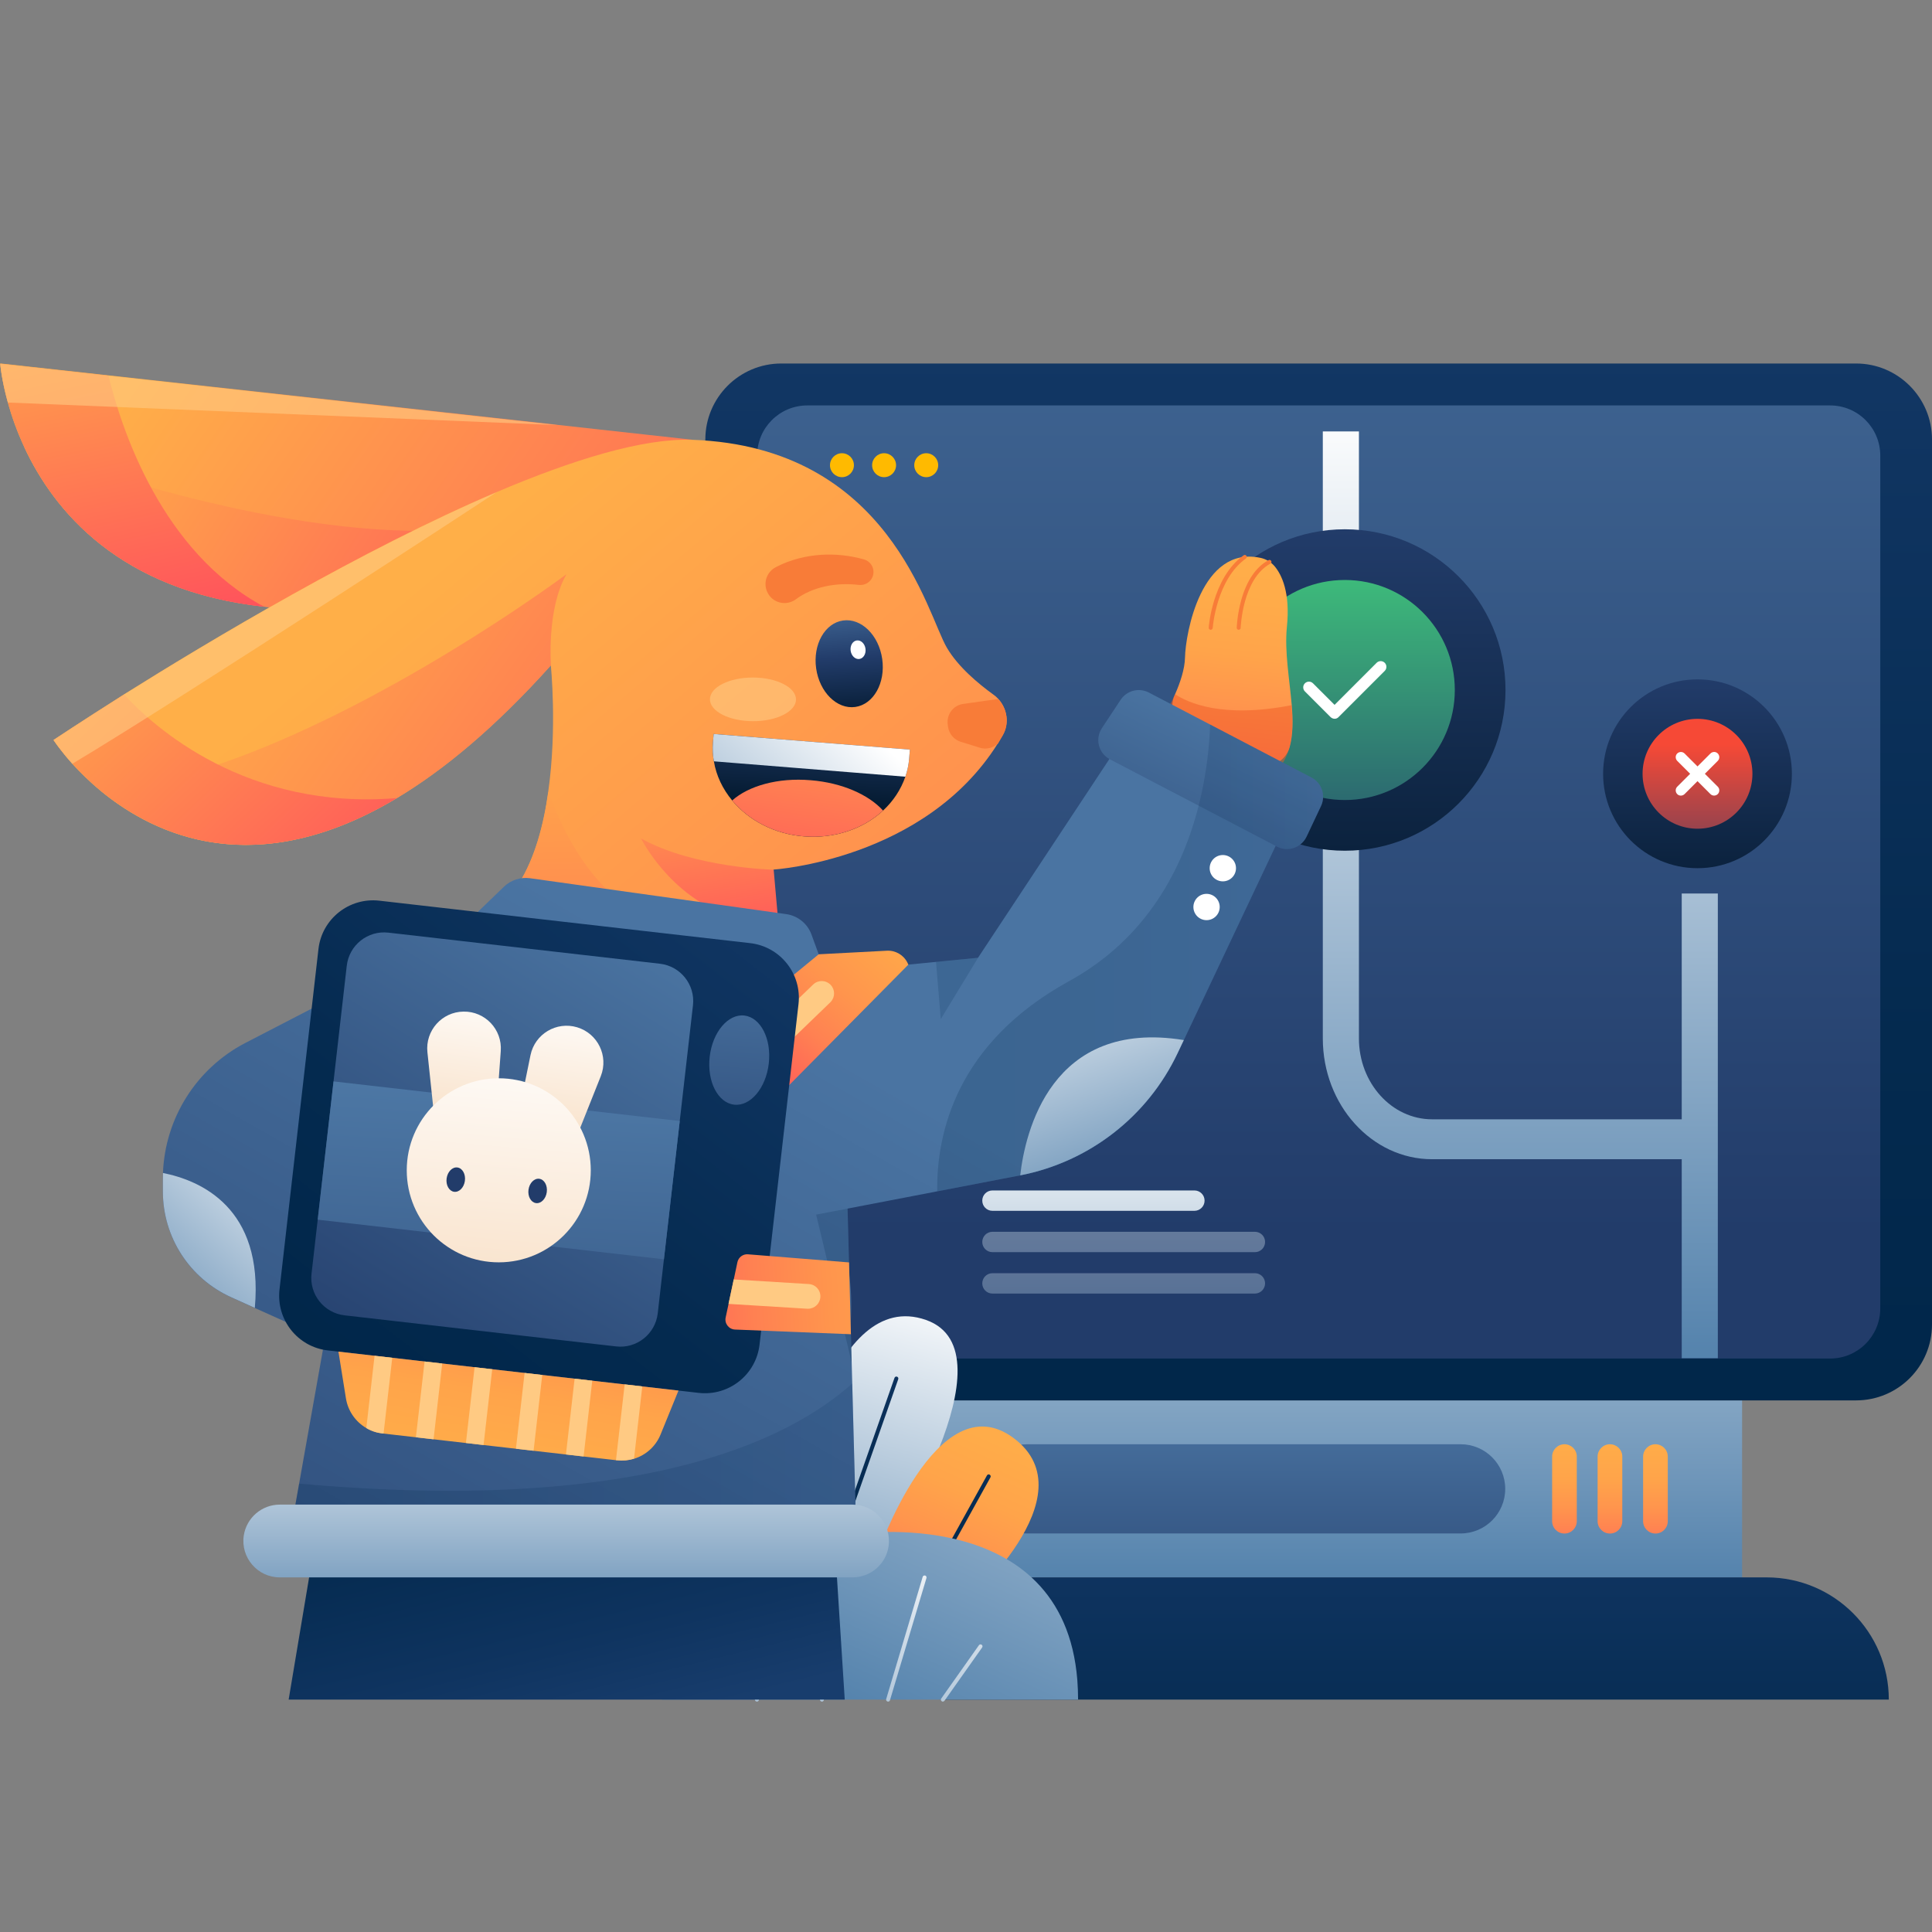
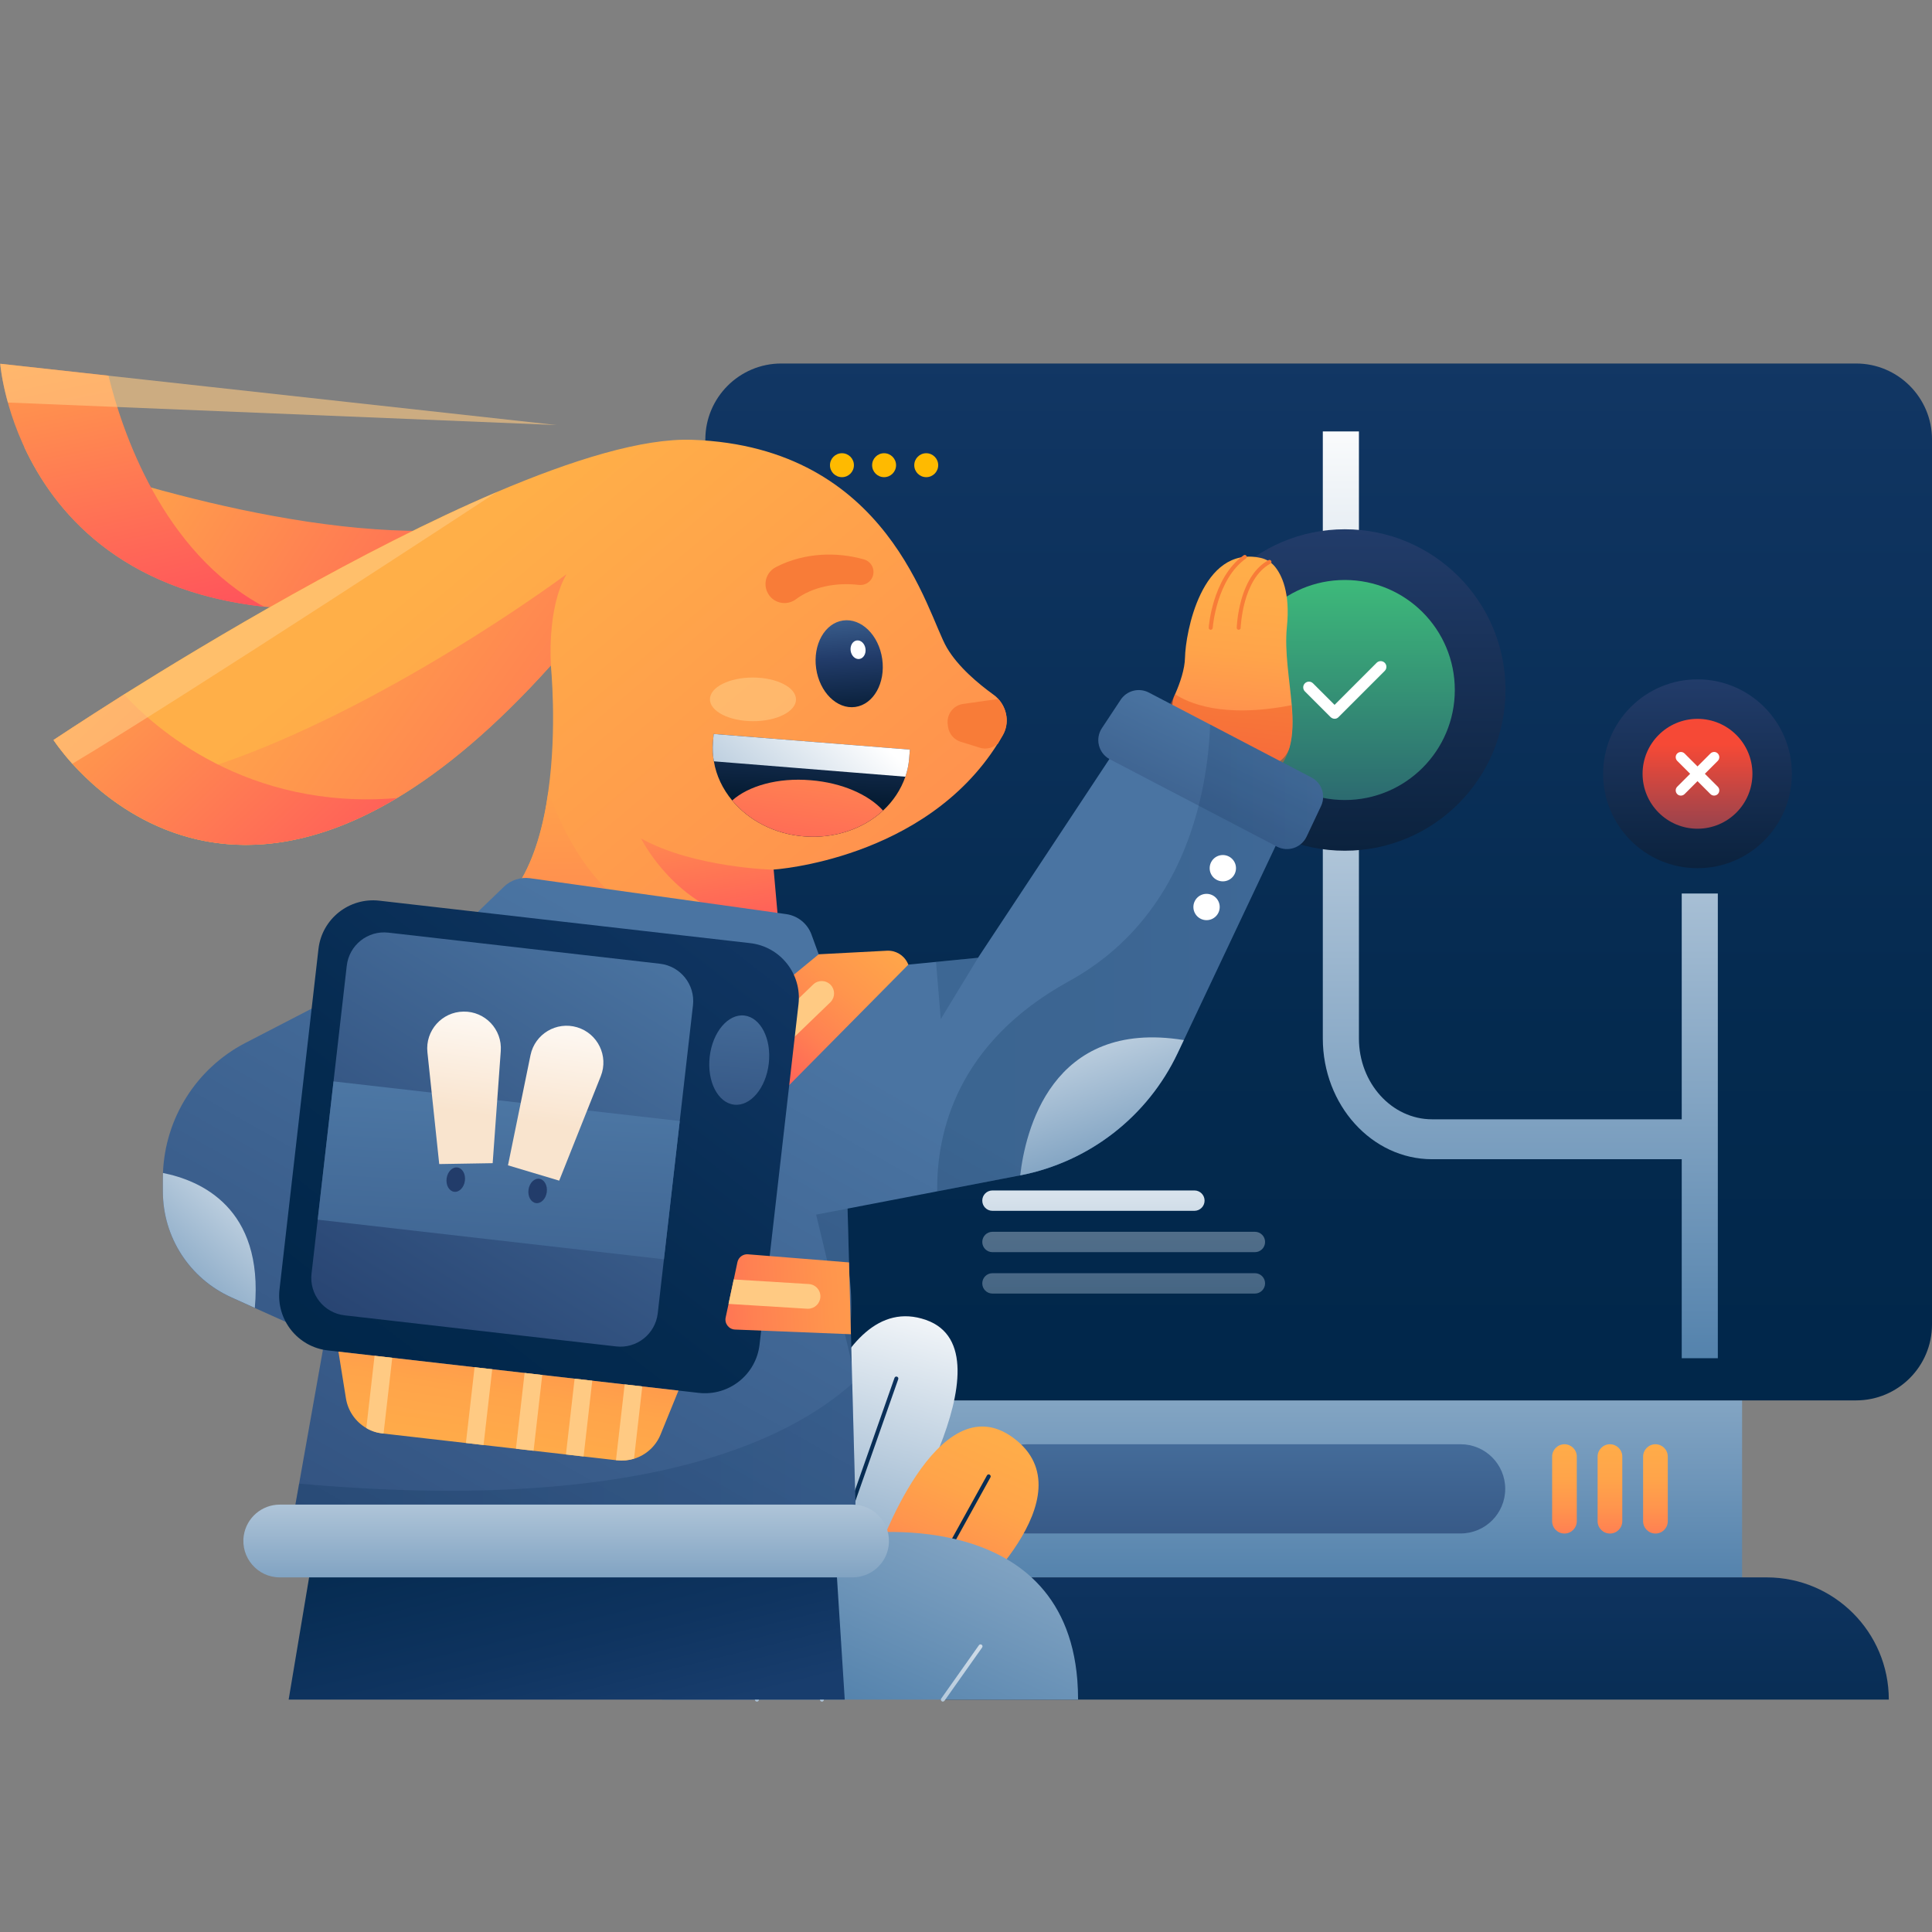
<svg xmlns="http://www.w3.org/2000/svg" width="1500" height="1500" viewBox="0 0 1500 1500" fill="none">
  <rect x="0" y="0" width="1500" height="1500" fill="#808080" stroke="none" />
  <path d="M1352.56 1087.26H681.156V1224.68H1352.56V1087.26Z" fill="url(#paint0_linear_200_2)" />
  <path d="M797.549 1121.31H1134.03C1153.13 1121.31 1168.65 1136.84 1168.65 1155.94C1168.65 1175.05 1153.13 1190.57 1134.03 1190.57H797.549C778.449 1190.57 762.926 1175.05 762.926 1155.94C762.926 1136.84 778.449 1121.31 797.549 1121.31Z" fill="url(#paint1_linear_200_2)" />
  <path d="M1441.02 1087.26H606.6C574.054 1087.26 547.625 1060.83 547.625 1028.27V341.209C547.625 308.657 574.054 282.222 606.6 282.222H1441.02C1473.57 282.222 1500 308.657 1500 341.209V1028.27C1500 1060.88 1473.63 1087.26 1441.02 1087.26Z" fill="url(#paint2_linear_200_2)" />
-   <path d="M1420.89 1054.77H626.797C605.273 1054.77 587.846 1037.34 587.846 1015.81V353.734C587.846 332.205 605.273 314.775 626.797 314.775H1420.89C1442.41 314.775 1459.84 332.205 1459.84 353.734V1015.81C1459.84 1037.34 1442.41 1054.77 1420.89 1054.77Z" fill="url(#paint3_linear_200_2)" />
  <path d="M1317.94 674.064C1358.41 674.064 1391.22 641.246 1391.22 600.763C1391.22 560.28 1358.41 527.462 1317.94 527.462C1277.46 527.462 1244.65 560.28 1244.65 600.763C1244.65 641.246 1277.46 674.064 1317.94 674.064Z" fill="url(#paint4_linear_200_2)" />
  <path d="M1317.94 643.416C1341.49 643.416 1360.58 624.32 1360.58 600.763C1360.58 577.206 1341.49 558.11 1317.94 558.11C1294.39 558.11 1275.29 577.206 1275.29 600.763C1275.29 624.32 1294.39 643.416 1317.94 643.416Z" fill="url(#paint5_linear_200_2)" />
  <path d="M1333.69 610.806L1323.65 600.763L1333.69 590.72C1335.25 589.162 1335.25 586.622 1333.69 585.006C1332.13 583.39 1329.59 583.448 1327.98 585.006L1317.94 595.049L1307.9 585.006C1306.34 583.448 1303.8 583.448 1302.18 585.006C1300.63 586.565 1300.63 589.104 1302.18 590.72L1312.22 600.763L1302.18 610.806C1300.63 612.364 1300.63 614.904 1302.18 616.52C1303.74 618.136 1306.28 618.078 1307.9 616.52L1317.94 606.477L1327.98 616.52C1329.54 618.078 1332.08 618.078 1333.69 616.52C1335.25 614.904 1335.25 612.364 1333.69 610.806Z" fill="white" />
  <path d="M1333.72 1054.53H1305.69V900.019H1111.87C1065.09 900.019 1027.03 857.942 1027.03 806.226V334.948H1055.07V806.226C1055.07 840.857 1080.55 869.024 1111.87 869.024H1305.69V693.731H1333.72V1054.53Z" fill="url(#paint6_linear_200_2)" />
-   <path d="M1044.11 660.5C1113.01 660.5 1168.87 604.632 1168.87 535.716C1168.87 466.799 1113.01 410.931 1044.11 410.931C975.205 410.931 919.348 466.799 919.348 535.716C919.348 604.632 975.205 660.5 1044.11 660.5Z" fill="url(#paint7_linear_200_2)" />
+   <path d="M1044.11 660.5C1113.01 660.5 1168.87 604.632 1168.87 535.716C1168.87 466.799 1113.01 410.931 1044.11 410.931C975.205 410.931 919.348 466.799 919.348 535.716C919.348 604.632 975.205 660.5 1044.11 660.5" fill="url(#paint7_linear_200_2)" />
  <path d="M1044.11 621.137C1091.28 621.137 1129.51 582.893 1129.51 535.716C1129.51 488.539 1091.28 450.295 1044.11 450.295C996.94 450.295 958.703 488.539 958.703 535.716C958.703 582.893 996.94 621.137 1044.11 621.137Z" fill="url(#paint8_linear_200_2)" />
  <path d="M1466.47 1319.57C1466.47 1267.16 1424 1224.68 1371.6 1224.68H730.666V1319.57H1466.47Z" fill="url(#paint9_linear_200_2)" />
  <path d="M653.687 370.472C658.818 370.472 662.978 366.311 662.978 361.179C662.978 356.047 658.818 351.887 653.687 351.887C648.556 351.887 644.396 356.047 644.396 361.179C644.396 366.311 648.556 370.472 653.687 370.472Z" fill="#FFBA00" />
  <path d="M686.408 370.472C691.539 370.472 695.698 366.311 695.698 361.179C695.698 356.047 691.539 351.887 686.408 351.887C681.277 351.887 677.117 356.047 677.117 361.179C677.117 366.311 681.277 370.472 686.408 370.472Z" fill="#FFBA00" />
  <path d="M719.125 370.472C724.256 370.472 728.415 366.311 728.415 361.179C728.415 356.047 724.256 351.887 719.125 351.887C713.994 351.887 709.834 356.047 709.834 361.179C709.834 366.311 713.994 370.472 719.125 370.472Z" fill="#FFBA00" />
  <path d="M1036.2 558.052C1035.05 558.052 1033.95 557.591 1033.03 556.725L1013.12 536.812C1011.39 535.081 1011.39 532.253 1013.12 530.521C1014.85 528.79 1017.68 528.79 1019.41 530.521L1036.15 547.259L1068.81 514.591C1070.54 512.86 1073.37 512.86 1075.1 514.591C1076.83 516.323 1076.83 519.151 1075.1 520.883L1039.32 556.667C1038.45 557.648 1037.3 558.052 1036.2 558.052Z" fill="white" />
  <path d="M927.329 940.082H770.542C766.157 940.082 762.637 936.561 762.637 932.175C762.637 927.788 766.157 924.267 770.542 924.267H927.329C931.714 924.267 935.234 927.788 935.234 932.175C935.234 936.503 931.714 940.082 927.329 940.082Z" fill="url(#paint10_linear_200_2)" />
  <path opacity="0.4" d="M974.301 972.172H770.542C766.157 972.172 762.637 968.652 762.637 964.265C762.637 959.879 766.157 956.358 770.542 956.358H974.301C978.687 956.358 982.207 959.879 982.207 964.265C982.207 968.652 978.687 972.172 974.301 972.172Z" fill="url(#paint11_linear_200_2)" />
  <path opacity="0.4" d="M974.301 1004.32H770.542C766.157 1004.32 762.637 1000.8 762.637 996.414C762.637 992.027 766.157 988.506 770.542 988.506H974.301C978.687 988.506 982.207 992.027 982.207 996.414C982.207 1000.74 978.687 1004.32 974.301 1004.32Z" fill="url(#paint12_linear_200_2)" />
  <path d="M1285.28 1190.63C1280.03 1190.63 1275.7 1186.36 1275.7 1181.05V1130.89C1275.7 1125.64 1279.97 1121.31 1285.28 1121.31C1290.53 1121.31 1294.86 1125.58 1294.86 1130.89V1181.05C1294.86 1186.36 1290.59 1190.63 1285.28 1190.63Z" fill="url(#paint13_linear_200_2)" />
  <path d="M1249.96 1190.63C1244.71 1190.63 1240.38 1186.36 1240.38 1181.05V1130.89C1240.38 1125.64 1244.65 1121.31 1249.96 1121.31C1255.21 1121.31 1259.54 1125.58 1259.54 1130.89V1181.05C1259.54 1186.36 1255.27 1190.63 1249.96 1190.63Z" fill="url(#paint14_linear_200_2)" />
  <path d="M1214.65 1190.63C1209.39 1190.63 1205.07 1186.36 1205.07 1181.05V1130.89C1205.07 1125.64 1209.34 1121.31 1214.65 1121.31C1219.9 1121.31 1224.22 1125.58 1224.22 1130.89V1181.05C1224.22 1186.36 1219.9 1190.63 1214.65 1190.63Z" fill="url(#paint15_linear_200_2)" />
  <path d="M655.368 1069.71C646.827 1118.83 631.362 1163.56 631.362 1163.56L539.783 1104.4C540.476 1101.05 539.264 960.975 602.913 945.103C608.568 943.66 614.801 943.256 621.552 944.007C665.986 948.913 665.351 1012.29 655.368 1069.71Z" fill="url(#paint16_linear_200_2)" />
  <path d="M579.832 1153.06C579.717 1153.06 579.602 1153.06 579.486 1153C578.678 1152.83 578.159 1151.96 578.332 1151.15L617.687 979.791C617.861 978.983 618.726 978.464 619.534 978.637C620.342 978.81 620.861 979.676 620.688 980.484L581.333 1151.85C581.217 1152.54 580.583 1153.06 579.832 1153.06Z" fill="url(#paint17_linear_200_2)" />
  <path d="M617.34 1155.83C617.34 1155.83 645.558 999.011 718.96 1024.81C788.784 1049.34 687.164 1205 687.164 1205L617.34 1189.88V1155.83Z" fill="url(#paint18_linear_200_2)" />
  <path d="M680.588 1208.12C680.588 1208.12 727.272 1071.79 787.055 1116.58C846.838 1161.37 748.565 1246.16 748.565 1246.16L680.588 1208.12Z" fill="url(#paint19_linear_200_2)" />
  <path d="M732.003 1212.1C731.772 1212.1 731.483 1212.04 731.253 1211.93C730.502 1211.53 730.214 1210.54 730.675 1209.85L766.28 1145.5C766.684 1144.75 767.665 1144.46 768.357 1144.92C769.107 1145.32 769.396 1146.3 768.992 1147L733.388 1211.35C733.099 1211.81 732.58 1212.1 732.003 1212.1Z" fill="url(#paint20_linear_200_2)" />
  <path d="M648.561 1206.62C648.388 1206.62 648.215 1206.62 648.042 1206.5C647.234 1206.22 646.83 1205.35 647.118 1204.54L694.495 1069.77C694.783 1068.96 695.649 1068.56 696.457 1068.85C697.265 1069.14 697.668 1070 697.38 1070.81L650.004 1205.58C649.831 1206.22 649.196 1206.62 648.561 1206.62Z" fill="url(#paint21_linear_200_2)" />
  <path d="M837.026 1319.57H514.047L518.029 1156.81L520.106 1070.41C520.106 1070.41 650.29 1063.89 662.408 1191.21C662.408 1191.21 825.542 1165.87 836.449 1304.57C836.795 1309.36 837.026 1314.38 837.026 1319.57Z" fill="url(#paint22_linear_200_2)" />
  <path d="M587.677 1321.13C586.869 1321.13 586.177 1320.5 586.119 1319.69L582.08 1261.45C582.022 1260.58 582.657 1259.83 583.522 1259.78C584.388 1259.72 585.138 1260.35 585.196 1261.22L589.235 1319.46C589.293 1320.32 588.658 1321.07 587.793 1321.13C587.735 1321.13 587.735 1321.13 587.677 1321.13Z" fill="url(#paint23_linear_200_2)" />
  <path d="M638.173 1321.13C638.115 1321.13 638.115 1321.13 638.058 1321.13C637.192 1321.07 636.557 1320.32 636.615 1319.51L642.674 1224.63C642.732 1223.76 643.482 1223.13 644.29 1223.18C645.155 1223.24 645.79 1223.99 645.733 1224.8L639.673 1319.69C639.616 1320.5 638.981 1321.13 638.173 1321.13Z" fill="url(#paint24_linear_200_2)" />
-   <path d="M689.532 1321.13C689.359 1321.13 689.244 1321.13 689.071 1321.07C688.263 1320.84 687.801 1319.98 688.032 1319.17L716.366 1224.28C716.596 1223.47 717.462 1223.01 718.27 1223.24C719.078 1223.47 719.539 1224.34 719.309 1225.15L690.975 1320.03C690.86 1320.67 690.225 1321.13 689.532 1321.13Z" fill="url(#paint25_linear_200_2)" />
  <path d="M732 1321.13C731.712 1321.13 731.365 1321.01 731.135 1320.84C730.442 1320.32 730.269 1319.4 730.788 1318.71L760.045 1277.32C760.564 1276.63 761.488 1276.46 762.18 1276.98C762.873 1277.5 763.046 1278.42 762.526 1279.11L733.27 1320.5C732.981 1320.9 732.519 1321.13 732 1321.13Z" fill="url(#paint26_linear_200_2)" />
-   <path d="M6.115 312.516C8.878 322.517 12.889 334.42 18.833 347.027C41.877 396.582 92.865 458.681 205.146 471.006C217.814 472.389 231.252 473.174 245.565 473.223C293.28 473.428 333.708 467.941 367.787 459.074C499.412 425.006 537.696 341.447 537.696 341.447L432.486 329.83L432.229 329.744L84.19 291.42L0.223 282.172C0.138 282.429 1.101 294.397 6.115 312.516Z" fill="url(#paint27_linear_200_2)" />
  <path d="M18.83 347.028C41.873 396.582 92.861 458.681 205.142 471.007C217.81 472.39 231.249 473.175 245.561 473.224C293.276 473.429 333.704 467.941 367.783 459.075L389.136 407.016C268.293 429.162 95.638 374.776 18.83 347.028Z" fill="url(#paint28_linear_200_2)" />
  <path d="M205.161 471.126C125.646 428.6 94.45 333.616 84.222 291.66L0.255 282.412C0.135 282.429 12.491 449.779 205.161 471.126Z" fill="url(#paint29_linear_200_2)" />
  <path d="M41.55 574.532C41.55 574.532 46.558 582.259 56.151 593.004C61.812 599.293 69.217 606.68 78.215 614.085C120.568 648.919 198.686 685.041 308.019 619.653C344.423 597.862 384.349 564.691 427.647 516.491C427.647 516.491 432.697 565.05 425.66 614.59C422.088 640.284 415.247 666.197 402.865 685.804C402.865 685.804 447.051 698.454 521.851 720.411C551.016 717.761 550.378 716.367 565.741 710.887C580.179 705.783 582.501 719.089 597.8 708.85L600.534 675.142C600.534 675.142 717.972 667.784 774.703 577.208C775.989 575.069 777.275 572.93 778.545 570.672C783.845 561.483 781.973 550.011 774.911 542.453C773.765 541.27 772.636 540.208 771.284 539.299C759.429 530.709 743.897 517.749 735.198 502.965C719.612 476.686 690.833 347.001 537.575 341.463C499.106 340.07 444.525 356.979 385.484 382.101C385.484 382.101 385.484 382.101 385.364 382.118C281.258 426.59 163.462 496.968 96.202 539.15C62.554 560.55 41.55 574.532 41.55 574.532Z" fill="url(#paint30_linear_200_2)" />
  <path d="M78.334 614.069C134.937 660.577 254.936 709.223 427.783 516.594C427.783 516.594 424.321 472.333 439.877 445.796C436.776 448.069 230.139 601.594 78.334 614.069Z" fill="url(#paint31_linear_200_2)" />
  <path d="M41.548 574.533C41.548 574.533 54.111 594.15 78.332 614.069C120.686 648.903 198.804 685.024 308.137 619.637C191.381 629.221 119.748 564.669 96.337 539.254C62.552 560.551 41.548 574.533 41.548 574.533Z" fill="url(#paint32_linear_200_2)" />
  <path d="M497.698 650.961C497.698 650.961 519.634 695.293 565.877 710.99C580.315 705.886 588.441 720.203 603.741 709.964L600.67 675.245C600.67 675.245 538.849 673.861 497.698 650.961Z" fill="url(#paint33_linear_200_2)" />
  <path d="M403 685.908C403 685.908 452.128 726.262 521.986 720.514C466.239 705.92 438.221 649.735 425.794 614.693C422.223 640.387 415.382 666.301 403 685.908Z" fill="url(#paint34_linear_200_2)" />
  <path opacity="0.6" d="M41.55 574.532C41.55 574.532 46.558 582.259 56.151 593.004C144.961 539.818 381.475 384.87 385.381 382.237C281.275 426.709 163.479 497.088 96.219 539.27C62.555 560.55 41.55 574.532 41.55 574.532Z" fill="#FFCA83" />
  <path d="M735.82 562.545L736.075 564.343C736.84 569.737 740.67 574.329 745.907 575.91L760.746 580.531C764.717 581.802 769.152 581.174 772.612 578.849L774.737 577.447C776.023 575.308 777.309 573.17 778.579 570.911C783.879 561.723 782.008 550.25 774.945 542.693L747.856 546.533C740.168 547.501 734.716 554.754 735.82 562.545Z" fill="#F87C38" />
  <path d="M664.065 548.876C649.899 550.885 636.285 537.487 633.657 518.951C631.029 500.416 640.382 483.762 654.549 481.753C668.715 479.745 682.33 493.143 684.958 511.678C687.585 530.213 678.232 546.868 664.065 548.876Z" fill="url(#paint35_linear_200_2)" />
  <path d="M667.219 511.626C664.042 512.076 661.01 509.221 660.446 505.25C659.883 501.278 662.003 497.693 665.18 497.242C668.358 496.792 671.39 499.646 671.953 503.618C672.516 507.59 670.397 511.175 667.219 511.626Z" fill="white" />
  <path d="M554.058 569.852L553.538 576.528C553.139 581.476 553.356 586.458 554.258 591.099C556.079 602.212 561.101 612.627 568.471 621.486C581.295 636.908 601.28 647.646 624.391 649.383C648.255 651.257 670.486 643.337 685.619 629.331C693.502 621.977 699.452 613.064 702.921 603.035C704.484 598.534 705.499 593.621 705.898 588.674L706.419 581.997L554.058 569.852Z" fill="url(#paint36_linear_200_2)" />
  <path d="M554.058 569.852L553.538 576.528C553.139 581.476 553.356 586.458 554.258 591.099L702.921 603.035C704.484 598.534 705.499 593.621 705.898 588.674L706.419 581.997L554.058 569.852Z" fill="url(#paint37_linear_200_2)" />
  <path d="M568.47 621.486C581.294 636.908 601.28 647.646 624.391 649.383C648.255 651.257 670.486 643.337 685.618 629.331C674.452 616.975 653.694 607.691 629.334 605.765C603.963 603.615 581.169 610.148 568.47 621.486Z" fill="url(#paint38_linear_200_2)" />
  <path d="M670.811 434.329C660.114 431.321 648.679 430.008 637.173 430.784C625.667 431.559 613.851 434.457 602.905 440.044L602.339 440.368C595.042 444.093 592.276 453.044 595.984 460.222C599.708 467.519 608.66 470.285 615.837 466.577C616.522 466.236 617.31 465.757 617.858 465.313C630.572 455.807 648.861 451.991 666.647 454.116L666.767 454.099C672.365 454.772 677.436 450.874 678.11 445.277C678.749 440.295 675.518 435.618 670.811 434.329Z" fill="#F87C38" />
  <path opacity="0.6" d="M584.551 559.929C566.098 559.881 551.159 552.255 551.183 542.895C551.207 533.535 566.185 525.986 584.637 526.033C603.09 526.08 618.029 533.706 618.005 543.066C617.982 552.426 603.003 559.976 584.551 559.929Z" fill="#FFCA83" />
  <path opacity="0.6" d="M6.112 312.516L432.14 330.001L84.102 291.677L0.135 282.429C0.135 282.429 1.098 294.397 6.112 312.516Z" fill="#FFCA83" />
  <path d="M1013.23 608.439L990.375 656.749L919.108 807.506L914.319 817.606C891.006 866.897 845.591 902.162 792.098 912.551C791.983 912.551 791.925 912.608 791.809 912.608L727.641 924.96L658.048 938.35L661.683 1074.16L664.972 1197.67H224.101L232.237 1151.9L252.146 1039.93L197.845 1015.52L179.552 1007.26C164.433 1000.45 151.853 989.834 142.736 976.79C132.349 961.957 126.463 944.007 126.463 925.191V915.206C126.463 913.705 126.521 912.204 126.521 910.761C128.136 868.282 152.257 829.784 190.112 809.93L249.549 779.167L352.381 725.951L391.274 688.435C396.641 683.241 404.143 680.817 411.529 681.856L610.498 709.733C619.385 711.003 626.887 717.063 630.003 725.49L640.851 755.214L759.321 743.613L861.345 589.277L890.948 544.489L939.132 569.711L1013.23 608.439Z" fill="url(#paint39_linear_200_2)" />
  <path d="M972.776 592.394L921.072 565.844C911.609 560.996 907.569 549.568 911.955 539.814C912.07 539.525 912.243 539.236 912.359 538.948C916.225 530.175 919.86 519.497 920.033 510.551C920.38 492.024 932.613 423.11 978.778 433.152C983.048 434.076 986.857 436.385 989.684 439.732C995.109 446.254 1001.86 459.991 999.148 486.656C997.186 505.876 1001.23 527.404 1002.9 547.49C1003.88 559.091 1003.94 570.173 1001.28 579.985C997.994 592.278 984.029 598.223 972.776 592.394Z" fill="url(#paint40_linear_200_2)" />
  <path opacity="0.5" d="M988.99 600.763L903.182 556.667C903.182 556.667 907.856 548.991 912.299 538.948C921.763 545.355 948.711 558.11 1002.78 547.49C1004.51 568.326 1003.36 587.546 988.99 600.763Z" fill="#F15A24" />
  <path d="M939.999 488.965C939.941 488.965 939.941 488.965 939.884 488.965C939.018 488.907 938.383 488.157 938.441 487.349C938.441 486.945 939.134 477.479 942.827 465.763C946.231 454.912 952.925 440.079 965.563 431.132C966.255 430.671 967.179 430.786 967.698 431.479C968.16 432.171 968.044 433.095 967.352 433.614C944.443 449.833 941.557 487.176 941.557 487.522C941.5 488.33 940.807 488.965 939.999 488.965Z" fill="#F87C38" />
  <path d="M961.695 488.965C960.83 488.965 960.137 488.215 960.195 487.407C960.195 487.003 960.541 477.364 963.657 466.051C967.87 450.872 975.198 440.079 984.893 434.884C985.643 434.48 986.566 434.769 986.97 435.519C987.374 436.269 987.086 437.193 986.335 437.597C964.58 449.371 963.253 487.176 963.253 487.58C963.195 488.272 962.561 488.965 961.695 488.965Z" fill="#F87C38" />
  <path d="M1025.63 625.812L1014.44 649.534C1010.34 658.192 999.895 661.712 991.354 657.268L990.374 656.749L930.648 625.524L861.805 589.566C861.632 589.508 861.517 589.393 861.344 589.335C852.803 584.544 850.091 573.521 855.515 565.325L870.057 543.334C874.847 536.12 884.253 533.696 891.928 537.678L939.477 562.497L1018.19 603.649C1026.21 607.804 1029.5 617.616 1025.63 625.812Z" fill="url(#paint41_linear_200_2)" />
  <path d="M655.856 1319.57H224.102L246.665 1184.8L647.431 1187.34L655.856 1319.57Z" fill="url(#paint42_linear_200_2)" />
  <path opacity="0.2" d="M1025.63 625.812L1014.44 649.534C1010.34 658.192 999.898 661.712 991.357 657.268L990.376 656.749L919.11 807.506L914.32 817.606C891.007 866.897 845.593 902.162 792.1 912.551C791.984 912.551 791.927 912.608 791.811 912.608L727.642 924.96C727.065 880.114 742.3 809.987 830.07 761.736C891.411 728.029 918.706 672.621 930.651 625.524C936.018 604.341 938.326 584.833 939.191 569.711C939.365 567.172 939.422 564.748 939.538 562.497L1018.25 603.649C1026.21 607.805 1029.5 617.616 1025.63 625.812Z" fill="url(#paint43_linear_200_2)" />
  <path opacity="0.2" d="M658.046 938.35L633.637 943.025L661.22 1057.77L658.046 938.35Z" fill="url(#paint44_linear_200_2)" />
  <path d="M603.401 767.392L635.658 740.9L688.632 738.13C695.383 737.783 701.673 741.535 704.616 747.595L705.251 748.923L598.842 856.507L603.401 767.392Z" fill="url(#paint45_linear_200_2)" />
  <path d="M644.891 764.622C648.411 768.258 648.469 774.03 645.064 777.781C644.949 777.897 644.776 778.07 644.66 778.185L600.573 820.723L589.32 804.908L631.388 764.333C635.139 760.697 641.198 760.812 644.891 764.622Z" fill="#FFCA83" />
  <path opacity="0.2" d="M664.973 1197.67H224.102L232.238 1151.9C492.606 1175.11 609.806 1120.45 661.684 1074.16L664.973 1197.67Z" fill="url(#paint46_linear_200_2)" />
  <path d="M542.465 1081.43L254.571 1048.47C231.142 1045.82 214.35 1024.64 217.004 1001.2L247.242 736.86C249.897 713.427 271.075 696.631 294.503 699.286L582.397 732.243C605.825 734.897 622.618 756.08 619.963 779.513L589.725 1043.86C587.071 1067.29 565.893 1084.09 542.465 1081.43Z" fill="url(#paint47_linear_200_2)" />
  <path d="M538.02 780.552L510.668 1019.67C508.821 1035.72 494.337 1047.2 478.352 1045.36L267.554 1021.23C251.511 1019.39 240.028 1004.9 241.875 988.91L269.227 749.788C271.074 733.743 285.558 722.257 301.542 724.104L512.341 748.23C528.383 750.077 539.867 764.564 538.02 780.552Z" fill="url(#paint48_linear_200_2)" />
  <path d="M527.75 870.36L515.459 977.713L246.666 946.95L258.957 839.596L527.75 870.36Z" fill="url(#paint49_linear_200_2)" />
  <path d="M526.769 1079.64L512.862 1113.75C509.111 1122.99 501.379 1129.8 492.261 1132.57C488.049 1133.84 483.548 1134.3 478.989 1133.78L297.043 1112.94C292.484 1112.43 288.156 1110.98 284.405 1108.73C276.153 1103.94 270.21 1095.63 268.594 1085.76L262.766 1049.4L526.769 1079.64Z" fill="url(#paint50_linear_200_2)" />
  <path d="M382.507 903.085L341.016 903.778L331.841 816.913C330.11 800.233 343.036 785.631 359.828 785.4C376.621 785.111 390.009 799.252 388.797 815.99L382.507 903.085Z" fill="url(#paint51_linear_200_2)" />
  <path d="M394.395 904.759L434.154 916.648L466.469 835.498C472.643 819.915 464.103 802.369 448.061 797.578C432.019 792.788 415.284 802.773 411.879 819.222L394.395 904.759Z" fill="url(#paint52_linear_200_2)" />
-   <path d="M387.238 980.08C426.693 980.08 458.678 948.089 458.678 908.626C458.678 869.163 426.693 837.172 387.238 837.172C347.783 837.172 315.799 869.163 315.799 908.626C315.799 948.089 347.783 980.08 387.238 980.08Z" fill="url(#paint53_linear_200_2)" />
  <path d="M360.937 916.84C361.655 911.63 359.063 906.969 355.149 906.43C351.234 905.89 347.478 909.676 346.761 914.887C346.043 920.097 348.634 924.758 352.549 925.297C356.464 925.837 360.219 922.05 360.937 916.84Z" fill="#223C6A" />
  <path d="M424.509 925.622C425.227 920.412 422.636 915.751 418.721 915.212C414.806 914.672 411.051 918.458 410.333 923.668C409.615 928.879 412.207 933.54 416.121 934.079C420.036 934.619 423.792 930.832 424.509 925.622Z" fill="#223C6A" />
  <path d="M596.881 825.686C594.688 844.791 582.628 859.105 569.99 857.662C557.295 856.219 548.813 839.539 551.005 820.434C553.198 801.33 565.259 787.016 577.896 788.459C590.591 789.96 599.074 806.582 596.881 825.686Z" fill="url(#paint54_linear_200_2)" />
  <path d="M304.544 1054.19L297.792 1113L297.042 1112.94C292.483 1112.43 288.155 1110.98 284.404 1108.73L290.81 1052.63L304.544 1054.19Z" fill="#FFCA83" />
-   <path d="M329.636 1057.07L322.904 1115.9L336.606 1117.47L343.338 1058.64L329.636 1057.07Z" fill="#FFCA83" />
  <path d="M368.464 1061.51L361.732 1120.34L375.434 1121.91L382.166 1063.08L368.464 1061.51Z" fill="#FFCA83" />
  <path d="M407.298 1065.96L400.566 1124.8L414.268 1126.36L421 1067.53L407.298 1065.96Z" fill="#FFCA83" />
  <path d="M446.13 1070.41L439.398 1129.24L453.1 1130.81L459.832 1071.97L446.13 1070.41Z" fill="#FFCA83" />
  <path d="M498.666 1076.41L492.261 1132.51C488.048 1133.78 483.547 1134.24 478.988 1133.72L478.238 1133.66L484.99 1074.85L498.666 1076.41Z" fill="#FFCA83" />
  <path d="M661.913 1224.68H217.233C199.979 1224.68 186.764 1209.33 189.246 1192.31C191.323 1178.45 203.21 1168.18 217.233 1168.18H661.913C679.167 1168.18 692.381 1183.53 689.9 1200.56C687.823 1214.41 675.935 1224.68 661.913 1224.68Z" fill="url(#paint55_linear_200_2)" />
  <path opacity="0.2" d="M759.378 743.613L730.41 791.229L726.717 746.787L759.378 743.613Z" fill="url(#paint56_linear_200_2)" />
  <path d="M919.11 807.506L914.32 817.606C891.007 866.896 845.593 902.162 792.1 912.551C795.85 879.479 815.759 790.768 919.11 807.506Z" fill="url(#paint57_linear_200_2)" />
  <path d="M660.643 1035.89L570.68 1032.26C565.891 1032.08 562.371 1027.58 563.409 1022.85L565.66 1012.34L569.699 993.355L572.527 979.964C573.335 976.155 576.855 973.5 580.779 973.846L659.201 980.137L660.643 1035.89Z" fill="url(#paint58_linear_200_2)" />
  <path d="M636.926 1007.09C636.637 1012.17 632.367 1016.1 627.347 1016.1C627.174 1016.1 626.943 1016.1 626.77 1016.1L565.602 1012.34L569.641 993.354L627.924 996.933C633.233 997.222 637.272 1001.78 636.926 1007.09Z" fill="#FFCA83" />
  <path d="M949.403 684.28C955.044 684.28 959.617 679.706 959.617 674.064C959.617 668.422 955.044 663.848 949.403 663.848C943.762 663.848 939.189 668.422 939.189 674.064C939.189 679.706 943.762 684.28 949.403 684.28Z" fill="white" />
  <path d="M936.765 714.408C942.406 714.408 946.979 709.834 946.979 704.192C946.979 698.55 942.406 693.976 936.765 693.976C931.124 693.976 926.551 698.55 926.551 704.192C926.551 709.834 931.124 714.408 936.765 714.408Z" fill="white" />
  <path d="M197.845 1015.46L179.552 1007.21C147.237 992.662 126.463 960.571 126.463 925.133V915.148C126.463 913.647 126.521 912.147 126.521 910.704C155.373 916.418 204.827 937.485 197.845 1015.46Z" fill="url(#paint59_linear_200_2)" />
  <defs>
    <linearGradient id="paint0_linear_200_2" x1="1016.85" y1="1310.46" x2="1016.85" y2="718.014" gradientUnits="userSpaceOnUse">
      <stop stop-color="#386E9F" />
      <stop offset="1" stop-color="white" />
    </linearGradient>
    <linearGradient id="paint1_linear_200_2" x1="965.824" y1="1308.62" x2="965.824" y2="1002.47" gradientUnits="userSpaceOnUse">
      <stop stop-color="#223C6A" />
      <stop offset="1" stop-color="#5A8AB7" />
    </linearGradient>
    <linearGradient id="paint2_linear_200_2" x1="1023.83" y1="1138.34" x2="1023.83" y2="101.612" gradientUnits="userSpaceOnUse">
      <stop stop-color="#002649" />
      <stop offset="0.321" stop-color="#042A4F" />
      <stop offset="0.748" stop-color="#0F3460" />
      <stop offset="1" stop-color="#183D6D" />
    </linearGradient>
    <linearGradient id="paint3_linear_200_2" x1="1023.83" y1="957.175" x2="1023.83" y2="-402.51" gradientUnits="userSpaceOnUse">
      <stop stop-color="#223C6A" />
      <stop offset="1" stop-color="#5A8AB7" />
    </linearGradient>
    <linearGradient id="paint4_linear_200_2" x1="1317.96" y1="725.95" x2="1317.96" y2="327.805" gradientUnits="userSpaceOnUse">
      <stop stop-color="#03192E" />
      <stop offset="0.5" stop-color="#223C6A" />
      <stop offset="1" stop-color="#4A74A2" />
    </linearGradient>
    <linearGradient id="paint5_linear_200_2" x1="1317.96" y1="726.329" x2="1317.96" y2="577.968" gradientUnits="userSpaceOnUse">
      <stop stop-color="#223C6A" />
      <stop offset="1" stop-color="#F64936" />
    </linearGradient>
    <linearGradient id="paint6_linear_200_2" x1="1180.37" y1="1176.48" x2="1180.37" y2="310.99" gradientUnits="userSpaceOnUse">
      <stop stop-color="#386E9F" />
      <stop offset="1" stop-color="white" />
    </linearGradient>
    <linearGradient id="paint7_linear_200_2" x1="1044.13" y1="748.756" x2="1044.13" y2="71.267" gradientUnits="userSpaceOnUse">
      <stop stop-color="#03192E" />
      <stop offset="0.5" stop-color="#223C6A" />
      <stop offset="1" stop-color="#4A74A2" />
    </linearGradient>
    <linearGradient id="paint8_linear_200_2" x1="1044.13" y1="720.929" x2="1044.13" y2="423.96" gradientUnits="userSpaceOnUse">
      <stop stop-color="#223C6A" />
      <stop offset="1" stop-color="#40C67C" />
    </linearGradient>
    <linearGradient id="paint9_linear_200_2" x1="1098.58" y1="1500.1" x2="1098.58" y2="1120.48" gradientUnits="userSpaceOnUse">
      <stop stop-color="#002649" />
      <stop offset="0.321" stop-color="#042A4F" />
      <stop offset="0.748" stop-color="#0F3460" />
      <stop offset="1" stop-color="#183D6D" />
    </linearGradient>
    <linearGradient id="paint10_linear_200_2" x1="848.954" y1="1205.92" x2="848.954" y2="859.245" gradientUnits="userSpaceOnUse">
      <stop stop-color="#386E9F" />
      <stop offset="1" stop-color="white" />
    </linearGradient>
    <linearGradient id="paint11_linear_200_2" x1="872.449" y1="1205.92" x2="872.449" y2="859.244" gradientUnits="userSpaceOnUse">
      <stop stop-color="#386E9F" />
      <stop offset="1" stop-color="white" />
    </linearGradient>
    <linearGradient id="paint12_linear_200_2" x1="872.449" y1="1205.92" x2="872.449" y2="859.244" gradientUnits="userSpaceOnUse">
      <stop stop-color="#386E9F" />
      <stop offset="1" stop-color="white" />
    </linearGradient>
    <linearGradient id="paint13_linear_200_2" x1="1285.3" y1="1235.74" x2="1285.3" y2="1079.35" gradientUnits="userSpaceOnUse">
      <stop stop-color="#FF2A64" />
      <stop offset="0.075" stop-color="#FF465E" />
      <stop offset="0.18" stop-color="#FF6657" />
      <stop offset="0.295" stop-color="#FF8152" />
      <stop offset="0.419" stop-color="#FF954D" />
      <stop offset="0.559" stop-color="#FFA44A" />
      <stop offset="0.727" stop-color="#FFAC49" />
      <stop offset="1" stop-color="#FFAF48" />
    </linearGradient>
    <linearGradient id="paint14_linear_200_2" x1="1249.98" y1="1235.74" x2="1249.98" y2="1079.35" gradientUnits="userSpaceOnUse">
      <stop stop-color="#FF2A64" />
      <stop offset="0.075" stop-color="#FF465E" />
      <stop offset="0.18" stop-color="#FF6657" />
      <stop offset="0.295" stop-color="#FF8152" />
      <stop offset="0.419" stop-color="#FF954D" />
      <stop offset="0.559" stop-color="#FFA44A" />
      <stop offset="0.727" stop-color="#FFAC49" />
      <stop offset="1" stop-color="#FFAF48" />
    </linearGradient>
    <linearGradient id="paint15_linear_200_2" x1="1214.65" y1="1235.74" x2="1214.65" y2="1079.35" gradientUnits="userSpaceOnUse">
      <stop stop-color="#FF2A64" />
      <stop offset="0.075" stop-color="#FF465E" />
      <stop offset="0.18" stop-color="#FF6657" />
      <stop offset="0.295" stop-color="#FF8152" />
      <stop offset="0.419" stop-color="#FF954D" />
      <stop offset="0.559" stop-color="#FFA44A" />
      <stop offset="0.727" stop-color="#FFAC49" />
      <stop offset="1" stop-color="#FFAF48" />
    </linearGradient>
    <linearGradient id="paint16_linear_200_2" x1="578.827" y1="1286.11" x2="632.505" y2="717.634" gradientUnits="userSpaceOnUse">
      <stop stop-color="#223C6A" />
      <stop offset="1" stop-color="#5A8AB7" />
    </linearGradient>
    <linearGradient id="paint17_linear_200_2" x1="549.41" y1="1240.98" x2="631.912" y2="952.78" gradientUnits="userSpaceOnUse">
      <stop stop-color="#002649" />
      <stop offset="0.321" stop-color="#042A4F" />
      <stop offset="0.748" stop-color="#0F3460" />
      <stop offset="1" stop-color="#183D6D" />
    </linearGradient>
    <linearGradient id="paint18_linear_200_2" x1="608.469" y1="1377.4" x2="713.833" y2="993.791" gradientUnits="userSpaceOnUse">
      <stop stop-color="#386E9F" />
      <stop offset="1" stop-color="white" />
    </linearGradient>
    <linearGradient id="paint19_linear_200_2" x1="692.231" y1="1302.13" x2="803.555" y2="1049.71" gradientUnits="userSpaceOnUse">
      <stop stop-color="#FF2A64" />
      <stop offset="0.075" stop-color="#FF465E" />
      <stop offset="0.18" stop-color="#FF6657" />
      <stop offset="0.295" stop-color="#FF8152" />
      <stop offset="0.419" stop-color="#FF954D" />
      <stop offset="0.559" stop-color="#FFA44A" />
      <stop offset="0.727" stop-color="#FFAC49" />
      <stop offset="1" stop-color="#FFAF48" />
    </linearGradient>
    <linearGradient id="paint20_linear_200_2" x1="718.077" y1="1289.27" x2="800.58" y2="1001.06" gradientUnits="userSpaceOnUse">
      <stop stop-color="#002649" />
      <stop offset="0.321" stop-color="#042A4F" />
      <stop offset="0.748" stop-color="#0F3460" />
      <stop offset="1" stop-color="#183D6D" />
    </linearGradient>
    <linearGradient id="paint21_linear_200_2" x1="635.65" y1="1265.67" x2="718.152" y2="977.467" gradientUnits="userSpaceOnUse">
      <stop stop-color="#002649" />
      <stop offset="0.321" stop-color="#042A4F" />
      <stop offset="0.748" stop-color="#0F3460" />
      <stop offset="1" stop-color="#183D6D" />
    </linearGradient>
    <linearGradient id="paint22_linear_200_2" x1="586.478" y1="1399.58" x2="872.741" y2="763.571" gradientUnits="userSpaceOnUse">
      <stop stop-color="#386E9F" />
      <stop offset="1" stop-color="white" />
    </linearGradient>
    <linearGradient id="paint23_linear_200_2" x1="552.497" y1="1520.68" x2="603.192" y2="1168.87" gradientUnits="userSpaceOnUse">
      <stop stop-color="#386E9F" />
      <stop offset="1" stop-color="white" />
    </linearGradient>
    <linearGradient id="paint24_linear_200_2" x1="604.3" y1="1528.15" x2="654.995" y2="1176.33" gradientUnits="userSpaceOnUse">
      <stop stop-color="#386E9F" />
      <stop offset="1" stop-color="white" />
    </linearGradient>
    <linearGradient id="paint25_linear_200_2" x1="665.575" y1="1536.98" x2="716.27" y2="1185.16" gradientUnits="userSpaceOnUse">
      <stop stop-color="#386E9F" />
      <stop offset="1" stop-color="white" />
    </linearGradient>
    <linearGradient id="paint26_linear_200_2" x1="711.41" y1="1543.58" x2="762.105" y2="1191.77" gradientUnits="userSpaceOnUse">
      <stop stop-color="#386E9F" />
      <stop offset="1" stop-color="white" />
    </linearGradient>
    <linearGradient id="paint27_linear_200_2" x1="887.619" y1="779.078" x2="124.431" y2="256.873" gradientUnits="userSpaceOnUse">
      <stop stop-color="#FF2A64" />
      <stop offset="1" stop-color="#FFAF48" />
    </linearGradient>
    <linearGradient id="paint28_linear_200_2" x1="593.327" y1="644.57" x2="68.871" y2="310.594" gradientUnits="userSpaceOnUse">
      <stop stop-color="#FF2A64" />
      <stop offset="1" stop-color="#FFAF48" />
    </linearGradient>
    <linearGradient id="paint29_linear_200_2" x1="151.024" y1="609.467" x2="66.989" y2="208.751" gradientUnits="userSpaceOnUse">
      <stop stop-color="#FF2A64" />
      <stop offset="1" stop-color="#FFAF48" />
    </linearGradient>
    <linearGradient id="paint30_linear_200_2" x1="1505.38" y1="1854.72" x2="326.048" y2="448.771" gradientUnits="userSpaceOnUse">
      <stop stop-color="#FF2A64" />
      <stop offset="1" stop-color="#FFAF48" />
    </linearGradient>
    <linearGradient id="paint31_linear_200_2" x1="792.965" y1="913.454" x2="161.307" y2="459.998" gradientUnits="userSpaceOnUse">
      <stop stop-color="#FF2A64" />
      <stop offset="1" stop-color="#FFAF48" />
    </linearGradient>
    <linearGradient id="paint32_linear_200_2" x1="390.607" y1="826.531" x2="48.54" y2="465.263" gradientUnits="userSpaceOnUse">
      <stop stop-color="#FF2A64" />
      <stop offset="1" stop-color="#FFAF48" />
    </linearGradient>
    <linearGradient id="paint33_linear_200_2" x1="574.595" y1="814.035" x2="540.728" y2="575.164" gradientUnits="userSpaceOnUse">
      <stop stop-color="#FF2A64" />
      <stop offset="1" stop-color="#FFAF48" />
    </linearGradient>
    <linearGradient id="paint34_linear_200_2" x1="471.176" y1="1140.36" x2="459.559" y2="553.146" gradientUnits="userSpaceOnUse">
      <stop stop-color="#FF2A64" />
      <stop offset="1" stop-color="#FFAF48" />
    </linearGradient>
    <linearGradient id="paint35_linear_200_2" x1="662.521" y1="560.813" x2="655.406" y2="460.097" gradientUnits="userSpaceOnUse">
      <stop stop-color="#03192E" />
      <stop offset="0.5" stop-color="#223C6A" />
      <stop offset="1" stop-color="#4A74A2" />
    </linearGradient>
    <linearGradient id="paint36_linear_200_2" x1="627.568" y1="626.247" x2="635.148" y2="477.599" gradientUnits="userSpaceOnUse">
      <stop stop-color="#03192E" />
      <stop offset="0.5" stop-color="#223C6A" />
      <stop offset="1" stop-color="#4A74A2" />
    </linearGradient>
    <linearGradient id="paint37_linear_200_2" x1="463.621" y1="774.466" x2="657.247" y2="553.593" gradientUnits="userSpaceOnUse">
      <stop stop-color="#386E9F" />
      <stop offset="1" stop-color="white" />
    </linearGradient>
    <linearGradient id="paint38_linear_200_2" x1="603.241" y1="794.687" x2="643.871" y2="505.242" gradientUnits="userSpaceOnUse">
      <stop stop-color="#FF2A64" />
      <stop offset="1" stop-color="#FFAF48" />
    </linearGradient>
    <linearGradient id="paint39_linear_200_2" x1="-299.765" y1="2292.35" x2="566.947" y2="769.945" gradientUnits="userSpaceOnUse">
      <stop stop-color="#03192E" />
      <stop offset="0.5" stop-color="#223C6A" />
      <stop offset="1" stop-color="#4A74A2" />
    </linearGradient>
    <linearGradient id="paint40_linear_200_2" x1="946.039" y1="664.869" x2="973.872" y2="383.946" gradientUnits="userSpaceOnUse">
      <stop stop-color="#FF2A64" />
      <stop offset="0.075" stop-color="#FF465E" />
      <stop offset="0.18" stop-color="#FF6657" />
      <stop offset="0.295" stop-color="#FF8152" />
      <stop offset="0.419" stop-color="#FF954D" />
      <stop offset="0.559" stop-color="#FFA44A" />
      <stop offset="0.727" stop-color="#FFAC49" />
      <stop offset="1" stop-color="#FFAF48" />
    </linearGradient>
    <linearGradient id="paint41_linear_200_2" x1="850.334" y1="783.415" x2="997.44" y2="477.337" gradientUnits="userSpaceOnUse">
      <stop stop-color="#223C6A" />
      <stop offset="1" stop-color="#5A8AB7" />
    </linearGradient>
    <linearGradient id="paint42_linear_200_2" x1="392.556" y1="1077.02" x2="458.823" y2="1347.34" gradientUnits="userSpaceOnUse">
      <stop stop-color="#002649" />
      <stop offset="0.321" stop-color="#042A4F" />
      <stop offset="0.748" stop-color="#0F3460" />
      <stop offset="1" stop-color="#183D6D" />
    </linearGradient>
    <linearGradient id="paint43_linear_200_2" x1="727.611" y1="743.716" x2="1027.27" y2="743.716" gradientUnits="userSpaceOnUse">
      <stop stop-color="#002649" />
      <stop offset="0.321" stop-color="#042A4F" />
      <stop offset="0.748" stop-color="#0F3460" />
      <stop offset="1" stop-color="#183D6D" />
    </linearGradient>
    <linearGradient id="paint44_linear_200_2" x1="618.571" y1="1192.48" x2="728.576" y2="461.028" gradientUnits="userSpaceOnUse">
      <stop stop-color="#002649" />
      <stop offset="0.321" stop-color="#042A4F" />
      <stop offset="0.748" stop-color="#0F3460" />
      <stop offset="1" stop-color="#183D6D" />
    </linearGradient>
    <linearGradient id="paint45_linear_200_2" x1="560.398" y1="869.812" x2="771.098" y2="619.406" gradientUnits="userSpaceOnUse">
      <stop stop-color="#FF2A64" />
      <stop offset="0.075" stop-color="#FF465E" />
      <stop offset="0.18" stop-color="#FF6657" />
      <stop offset="0.295" stop-color="#FF8152" />
      <stop offset="0.419" stop-color="#FF954D" />
      <stop offset="0.559" stop-color="#FFA44A" />
      <stop offset="0.727" stop-color="#FFAC49" />
      <stop offset="1" stop-color="#FFAF48" />
    </linearGradient>
    <linearGradient id="paint46_linear_200_2" x1="224.126" y1="1135.92" x2="664.979" y2="1135.92" gradientUnits="userSpaceOnUse">
      <stop stop-color="#002649" />
      <stop offset="0.321" stop-color="#042A4F" />
      <stop offset="0.748" stop-color="#0F3460" />
      <stop offset="1" stop-color="#183D6D" />
    </linearGradient>
    <linearGradient id="paint47_linear_200_2" x1="260.056" y1="1094.87" x2="639.057" y2="605.972" gradientUnits="userSpaceOnUse">
      <stop stop-color="#002649" />
      <stop offset="0.321" stop-color="#042A4F" />
      <stop offset="0.748" stop-color="#0F3460" />
      <stop offset="1" stop-color="#183D6D" />
    </linearGradient>
    <linearGradient id="paint48_linear_200_2" x1="257.316" y1="1097.78" x2="583.322" y2="574.414" gradientUnits="userSpaceOnUse">
      <stop stop-color="#223C6A" />
      <stop offset="1" stop-color="#5A8AB7" />
    </linearGradient>
    <linearGradient id="paint49_linear_200_2" x1="365.62" y1="1295.12" x2="398.754" y2="702.796" gradientUnits="userSpaceOnUse">
      <stop stop-color="#223C6A" />
      <stop offset="1" stop-color="#5A8AB7" />
    </linearGradient>
    <linearGradient id="paint50_linear_200_2" x1="417.997" y1="916.086" x2="371.277" y2="1214.23" gradientUnits="userSpaceOnUse">
      <stop stop-color="#FF2A64" />
      <stop offset="0.075" stop-color="#FF465E" />
      <stop offset="0.18" stop-color="#FF6657" />
      <stop offset="0.295" stop-color="#FF8152" />
      <stop offset="0.419" stop-color="#FF954D" />
      <stop offset="0.559" stop-color="#FFA44A" />
      <stop offset="0.727" stop-color="#FFAC49" />
      <stop offset="1" stop-color="#FFAF48" />
    </linearGradient>
    <linearGradient id="paint51_linear_200_2" x1="370.921" y1="760.501" x2="356.27" y2="863.335" gradientUnits="userSpaceOnUse">
      <stop stop-color="white" />
      <stop offset="1" stop-color="#F9E4CE" />
    </linearGradient>
    <linearGradient id="paint52_linear_200_2" x1="444.913" y1="771.042" x2="430.262" y2="873.876" gradientUnits="userSpaceOnUse">
      <stop stop-color="white" />
      <stop offset="1" stop-color="#F9E4CE" />
    </linearGradient>
    <linearGradient id="paint53_linear_200_2" x1="397.326" y1="793.038" x2="380.377" y2="987.196" gradientUnits="userSpaceOnUse">
      <stop stop-color="white" />
      <stop offset="1" stop-color="#F9E4CE" />
    </linearGradient>
    <linearGradient id="paint54_linear_200_2" x1="562.648" y1="974.246" x2="586.505" y2="654.894" gradientUnits="userSpaceOnUse">
      <stop stop-color="#223C6A" />
      <stop offset="1" stop-color="#5A8AB7" />
    </linearGradient>
    <linearGradient id="paint55_linear_200_2" x1="439.574" y1="1315.24" x2="439.574" y2="1068.7" gradientUnits="userSpaceOnUse">
      <stop stop-color="#386E9F" />
      <stop offset="1" stop-color="white" />
    </linearGradient>
    <linearGradient id="paint56_linear_200_2" x1="674.524" y1="1200.9" x2="784.529" y2="469.443" gradientUnits="userSpaceOnUse">
      <stop stop-color="#002649" />
      <stop offset="0.321" stop-color="#042A4F" />
      <stop offset="0.748" stop-color="#0F3460" />
      <stop offset="1" stop-color="#183D6D" />
    </linearGradient>
    <linearGradient id="paint57_linear_200_2" x1="902.419" y1="994.072" x2="806.996" y2="721.111" gradientUnits="userSpaceOnUse">
      <stop stop-color="#386E9F" />
      <stop offset="1" stop-color="white" />
    </linearGradient>
    <linearGradient id="paint58_linear_200_2" x1="445.102" y1="1016.1" x2="919.4" y2="985.632" gradientUnits="userSpaceOnUse">
      <stop stop-color="#FF2A64" />
      <stop offset="0.075" stop-color="#FF465E" />
      <stop offset="0.18" stop-color="#FF6657" />
      <stop offset="0.295" stop-color="#FF8152" />
      <stop offset="0.419" stop-color="#FF954D" />
      <stop offset="0.559" stop-color="#FFA44A" />
      <stop offset="0.727" stop-color="#FFAC49" />
      <stop offset="1" stop-color="#FFAF48" />
    </linearGradient>
    <linearGradient id="paint59_linear_200_2" x1="60.942" y1="1073.09" x2="245.798" y2="872.371" gradientUnits="userSpaceOnUse">
      <stop stop-color="#386E9F" />
      <stop offset="1" stop-color="white" />
    </linearGradient>
  </defs>
</svg>